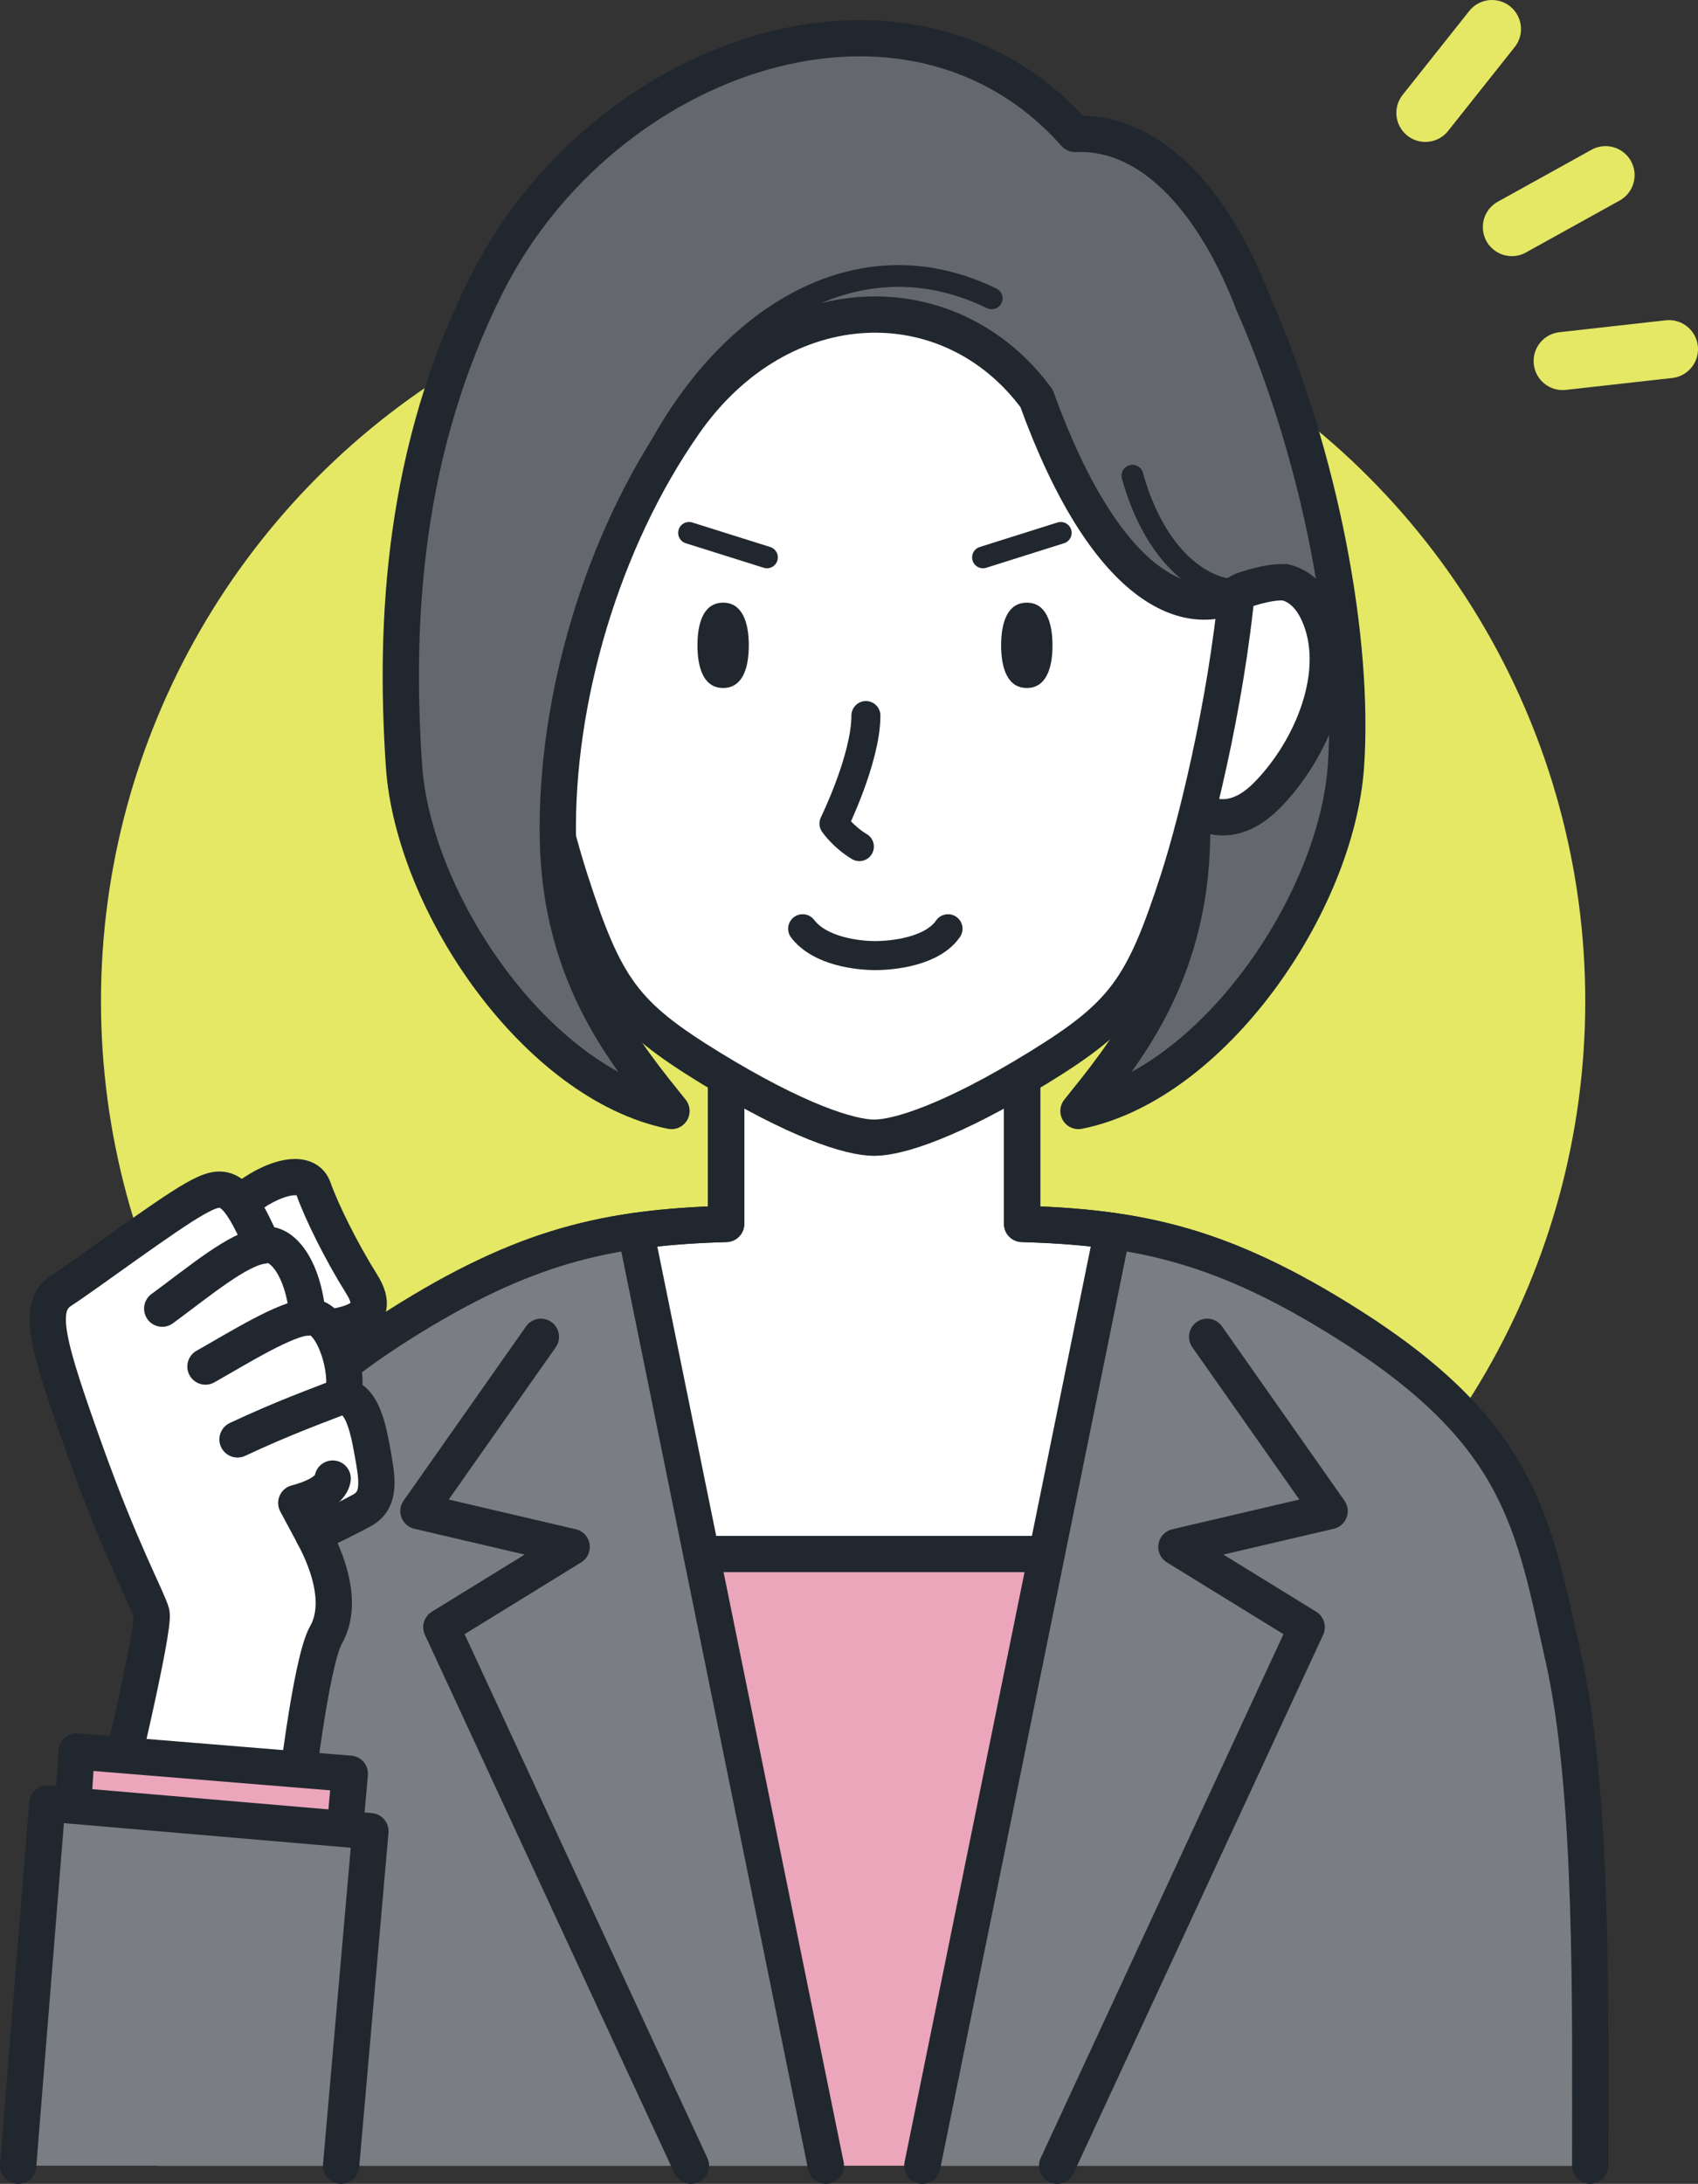
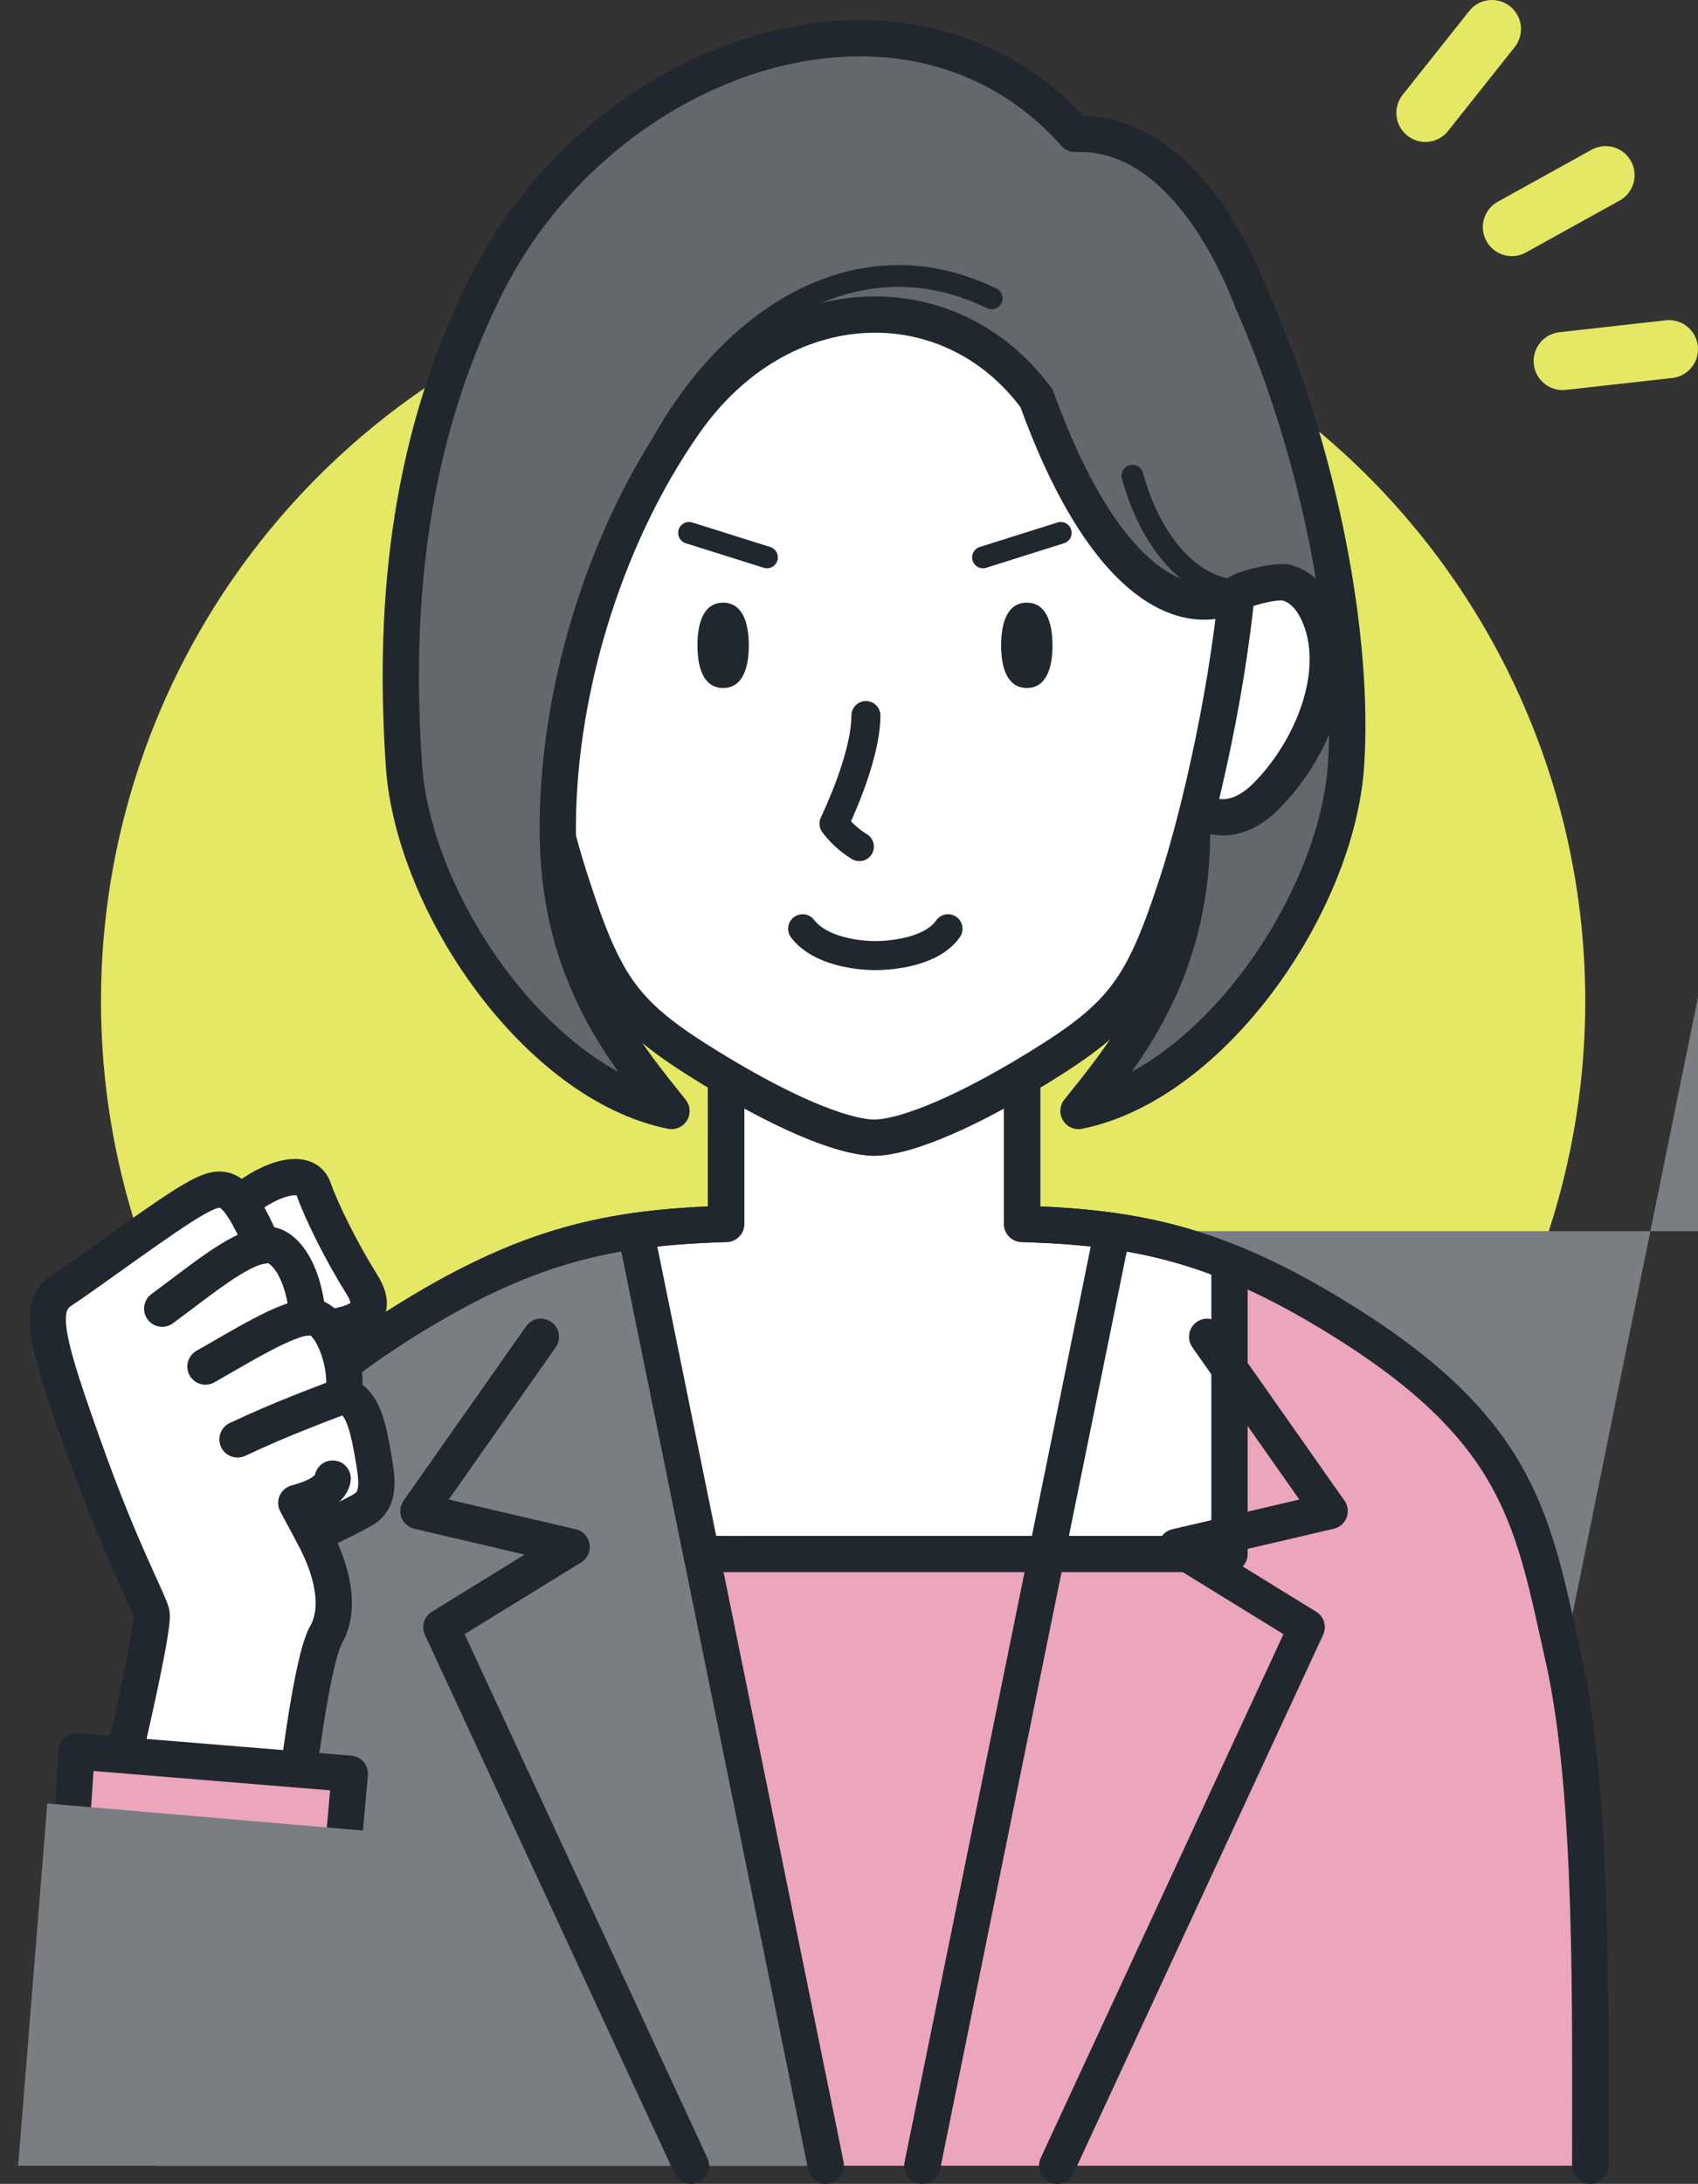
<svg xmlns="http://www.w3.org/2000/svg" id="_レイヤー_2" data-name="レイヤー 2" viewBox="0 0 117.03 150.49">
  <rect x="0" y="0" width="117.03" height="150.49" fill="#333333" stroke="none" />
  <defs>
    <style>
      .cls-1 {
        stroke-width: 1.5px;
      }

      .cls-1, .cls-2, .cls-3, .cls-4, .cls-5, .cls-6 {
        stroke-linecap: round;
        stroke-linejoin: round;
      }

      .cls-1, .cls-2, .cls-3, .cls-4, .cls-6 {
        stroke: #21272e;
      }

      .cls-1, .cls-3, .cls-5, .cls-6 {
        fill: none;
      }

      .cls-7 {
        fill: #21272e;
      }

      .cls-8 {
        fill: #e4e865;
      }

      .cls-2, .cls-9 {
        fill: #eba6bb;
      }

      .cls-2, .cls-3, .cls-4 {
        stroke-width: 2.5px;
      }

      .cls-10, .cls-4 {
        fill: #fff;
      }

      .cls-11 {
        fill: #7a7d81;
      }

      .cls-5 {
        stroke: #e4e865;
        stroke-width: 4px;
      }

      .cls-12 {
        fill: #64676c;
      }

      .cls-6 {
        stroke-width: 2px;
      }
    </style>
  </defs>
  <g id="_レイヤー_1-2" data-name="レイヤー 1">
    <g>
      <g>
        <circle class="cls-8" cx="58.11" cy="68.99" r="51.15" />
        <g>
          <line class="cls-5" x1="110.66" y1="12.07" x2="104.2" y2="15.65" />
          <line class="cls-5" x1="115.03" y1="24.06" x2="107.7" y2="24.88" />
          <line class="cls-5" x1="102.83" y1="2" x2="98.24" y2="7.78" />
        </g>
      </g>
      <g>
        <g>
          <path class="cls-9" d="M107.76,114.28c-2.07-9.21-2.82-15.4-14.76-22.97-8.72-5.53-14.47-6.73-22.56-6.97v-11.57h-20.4v11.57c-8.09.24-13.84,1.44-22.56,6.97-11.94,7.58-12.69,13.76-14.76,22.97-2.07,9.21-1.84,24.33-1.84,34.96h98.72c0-10.63.23-25.75-1.84-34.96Z" />
          <path class="cls-4" d="M84.73,86.97c-4.75-1.9-9.02-2.47-14.28-2.63v-11.57h-20.4v11.57c-5.26.16-9.54.73-14.28,2.63v20.12h48.97v-20.12Z" />
-           <path class="cls-11" d="M107.76,114.28c-2.07-9.21-2.82-15.4-14.76-22.97-.49-.31-.96-.6-1.43-.88-.14-.08-.28-.17-.42-.25-.34-.2-.68-.4-1.02-.59-.13-.08-.27-.15-.4-.23-.43-.24-.85-.47-1.27-.68-.13-.07-.26-.13-.39-.2-.29-.15-.58-.29-.87-.43-.18-.09-.35-.17-.53-.25-.25-.12-.49-.22-.74-.33-.19-.08-.38-.17-.57-.25-.33-.14-.66-.27-.99-.4-.21-.08-.43-.16-.64-.24-.17-.06-.34-.12-.51-.18-.23-.08-.46-.16-.69-.23-.12-.04-.24-.07-.36-.11-.49-.15-.98-.3-1.47-.42-.07-.02-.13-.04-.2-.05-.28-.07-.55-.14-.83-.2-.07-.02-.14-.03-.22-.05-.92-.2-1.84-.37-2.78-.5,0,0,0,0,0,0l-13.1,64.41h46.03c0-10.63.23-25.75-1.84-34.96Z" />
+           <path class="cls-11" d="M107.76,114.28c-2.07-9.21-2.82-15.4-14.76-22.97-.49-.31-.96-.6-1.43-.88-.14-.08-.28-.17-.42-.25-.34-.2-.68-.4-1.02-.59-.13-.08-.27-.15-.4-.23-.43-.24-.85-.47-1.27-.68-.13-.07-.26-.13-.39-.2-.29-.15-.58-.29-.87-.43-.18-.09-.35-.17-.53-.25-.25-.12-.49-.22-.74-.33-.19-.08-.38-.17-.57-.25-.33-.14-.66-.27-.99-.4-.21-.08-.43-.16-.64-.24-.17-.06-.34-.12-.51-.18-.23-.08-.46-.16-.69-.23-.12-.04-.24-.07-.36-.11-.49-.15-.98-.3-1.47-.42-.07-.02-.13-.04-.2-.05-.28-.07-.55-.14-.83-.2-.07-.02-.14-.03-.22-.05-.92-.2-1.84-.37-2.78-.5,0,0,0,0,0,0h46.03c0-10.63.23-25.75-1.84-34.96Z" />
          <line class="cls-3" x1="76.67" y1="84.83" x2="63.57" y2="149.24" />
          <path class="cls-11" d="M27.48,91.31c-5.23,3.32-8.31,6.36-10.3,9.52-.28.45-.55.9-.79,1.36-.24.46-.47.91-.67,1.38-1.45,3.24-2.1,6.69-3,10.72-2.07,9.21-1.84,24.33-1.84,34.96h46.03l-13.1-64.41c-5.23.74-10,2.47-16.33,6.48Z" />
          <line class="cls-3" x1="56.92" y1="149.24" x2="43.81" y2="84.83" />
          <path class="cls-3" d="M109.6,149.24c0-10.63.23-25.75-1.84-34.96-2.07-9.21-2.82-15.4-14.76-22.97-8.72-5.53-14.47-6.73-22.56-6.97v-11.57h-20.4v11.57c-8.09.24-13.84,1.44-22.56,6.97-11.94,7.58-12.69,13.76-14.76,22.97-1.87,8.33-1.86,21.5-1.84,31.8" />
          <polyline class="cls-3" points="72.86 149.24 90.06 112.13 81.08 106.6 91.64 104.13 83.2 92.12" />
          <polyline class="cls-3" points="47.62 149.24 30.42 112.13 39.4 106.6 28.84 104.13 37.28 92.12" />
          <g>
            <path class="cls-12" d="M84.2,16.3c-8.04-15.89-17.45,3.3-10.77,12.85,5.68,8.11,8.89,19.1,8.72,28.64-.17,9.55-4.8,14.98-7.83,18.77,9.27-1.87,17.8-14.3,18.44-23.82.66-9.84-2.74-24.92-8.56-36.44Z" />
            <path class="cls-4" d="M38.52,44.01c-2.4-3.54-6.85-5.87-8.75-1.83-1.89,4.04.41,9.53,3.57,12.69s6.19.51,6.44-1.77c.25-2.27-1.26-9.09-1.26-9.09Z" />
            <path class="cls-4" d="M82.08,44.01c2.4-3.54,6.85-5.87,8.75-1.83,1.89,4.04-.41,9.53-3.57,12.69-3.16,3.16-6.19.51-6.44-1.77-.25-2.27,1.26-9.09,1.26-9.09Z" />
            <path class="cls-10" d="M35.2,35.09s.95-20.67,25.13-20.67,25.26,23.36,25.22,24.14c-.39,8.25-2.74,17.38-4.27,22.09-2.42,7.46-3.72,9.29-9.66,12.94-5.95,3.65-9.62,4.81-11.29,4.81s-5.34-1.16-11.29-4.81c-5.95-3.65-7.25-5.47-9.66-12.94-1.4-4.33-3.5-12.36-4.13-20.02-.16-1.89-.1-3.75-.04-5.54Z" />
            <path class="cls-6" d="M65.34,64c-1.09,1.58-3.82,1.85-5.01,1.85s-3.81-.28-5.01-1.85" />
            <path class="cls-6" d="M59.68,49.31c0,2.96-2.2,7.44-2.2,7.44,0,0,.62.91,1.75,1.59" />
            <path class="cls-3" d="M85.39,38.91c-.55,7.97-2.74,17.26-4.19,21.74-2.42,7.46-3.72,9.29-9.66,12.94-5.95,3.65-9.62,4.81-11.29,4.81s-5.34-1.16-11.29-4.81c-5.95-3.65-7.25-5.47-9.66-12.94-1.32-4.07-3.25-12.22-4-19.55" />
            <path class="cls-7" d="M49.84,41.53c1.3,0,1.77,1.32,1.77,2.94s-.46,2.94-1.77,2.94-1.77-1.32-1.77-2.94.46-2.94,1.77-2.94Z" />
            <path class="cls-7" d="M70.77,41.53c1.3,0,1.77,1.32,1.77,2.94s-.46,2.94-1.77,2.94-1.77-1.32-1.77-2.94.46-2.94,1.77-2.94Z" />
            <path class="cls-12" d="M33.59,19.52C41.62,3.63,62.67-3.62,74.1,9.23c4.86-.21,9.14,4.16,11.49,10.07,1.35,3.39,1.55,7.12,2.17,11.21.49,3.21.76,6.49.84,9.61-1.22-.09-3.02.58-3.05.6-3.6,2.18-9.34-.09-14.11-13.28-5.95-8.07-17.59-7.84-24.27,1.7-5.68,8.11-8.89,19.1-8.72,28.64.17,9.55,4.8,14.98,7.83,18.77-9.27-1.87-17.8-14.3-18.44-23.82-.66-9.84-.08-21.7,5.74-33.22Z" />
            <path class="cls-3" d="M88.6,40.13c-1.22-.09-3.02.58-3.05.6-3.6,2.18-9.34-.09-14.11-13.28-5.95-8.07-17.59-7.84-24.27,1.7-5.68,8.11-8.89,19.1-8.72,28.64.17,9.55,4.8,14.98,7.83,18.77-9.27-1.87-17.8-14.3-18.44-23.82-.66-9.84-.08-21.7,5.74-33.22C41.62,3.63,62.67-3.62,74.1,9.23c5.55-.24,9.79,5.18,12.27,11.65" />
            <path class="cls-1" d="M68.35,20.56c-11.01-5.35-21.33,4.05-25.1,15.43" />
            <path class="cls-1" d="M78.05,32.78c1.2,4.38,3.9,7.86,7.5,7.95" />
            <path class="cls-3" d="M82.16,57.79c-.17,9.55-4.8,14.98-7.83,18.77,9.27-1.87,17.8-14.3,18.44-23.82.58-8.58-1.69-21.14-6.4-31.86" />
            <line class="cls-1" x1="67.75" y1="38.41" x2="73.11" y2="36.72" />
            <line class="cls-1" x1="52.86" y1="38.41" x2="47.49" y2="36.72" />
          </g>
        </g>
        <g>
          <g>
            <path class="cls-4" d="M16.41,83.05c1.71-1.63,4.62-2.77,5.19-1.15.57,1.61,1.92,4.34,3.33,6.59,1.68,2.67-1.36,2.88-3.64,3.2-2.27.32-4.89-8.63-4.89-8.63Z" />
            <path class="cls-4" d="M10.44,111.16c-.27-.99-2.1-4.25-4.61-11.28-2.55-7.16-3.35-9.81-1.61-10.94,1.74-1.13,7.12-5.15,9.17-6.31,2.04-1.15,2.81-1.16,4.71,3.2,1.19-.39,2.82,1.36,3.11,4.96,1.59-.41,2.9,3.43,2.43,5.39,1.23.22,1.67,1.86,2.01,3.76.34,1.9.65,3.4-.7,4.14-1.8.97-3.37,1.66-3.37,1.66,1.28,2.34,1.97,5.02.89,6.92-1.08,1.9-2.17,11.69-2.17,11.69-2.97,2.33-10.78,4.83-12.61.31,0,0,3.02-12.49,2.75-13.48Z" />
            <path class="cls-3" d="M23.64,96.18c-1.77.69-4.14,1.54-7.27,3.01" />
            <path class="cls-3" d="M21.21,90.79c-1.42,0-4.8,2.11-7.05,3.38" />
            <path class="cls-3" d="M18.1,85.84c-1.7.22-4.32,2.43-6.92,4.34" />
            <path class="cls-3" d="M21.58,105.73l-1.16-2.16c.89-.23,2.37-.76,2.51-1.68" />
          </g>
          <polygon class="cls-2" points="23.51 128.95 24.11 122.23 5.28 120.69 4.84 127.39 23.51 128.95" />
          <polygon class="cls-11" points="3.26 124.28 25.53 126.19 23.51 149.24 1.25 149.24 3.26 124.28" />
-           <polyline class="cls-3" points="1.25 149.24 3.26 124.28 25.53 126.19 23.51 149.24" />
        </g>
      </g>
    </g>
  </g>
</svg>